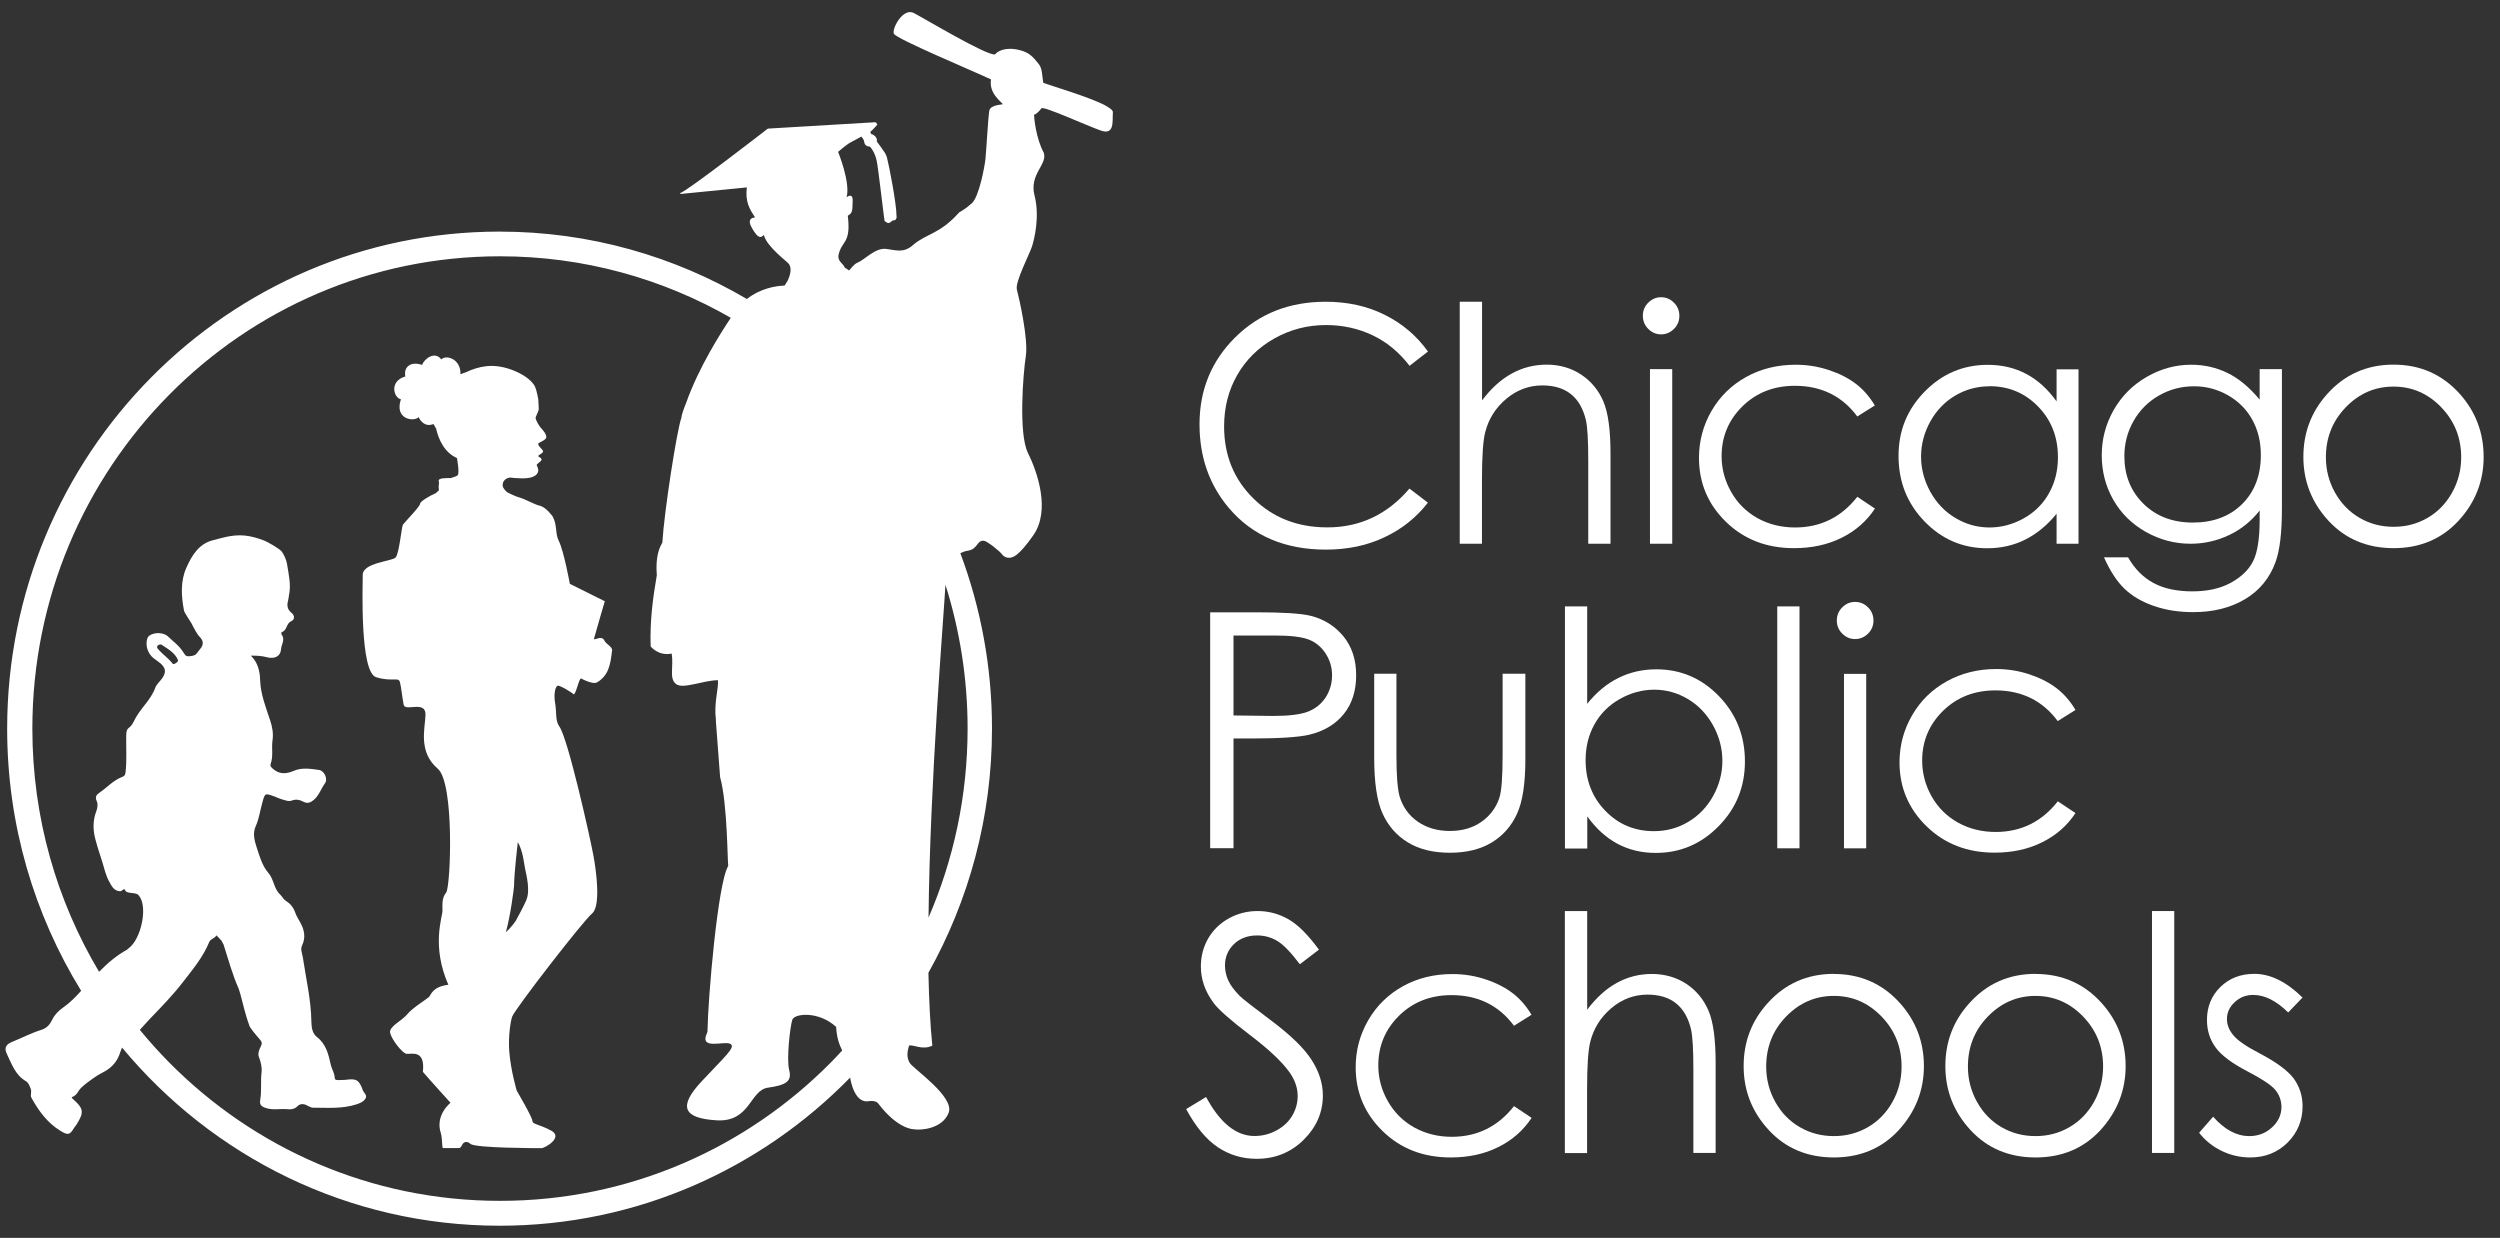
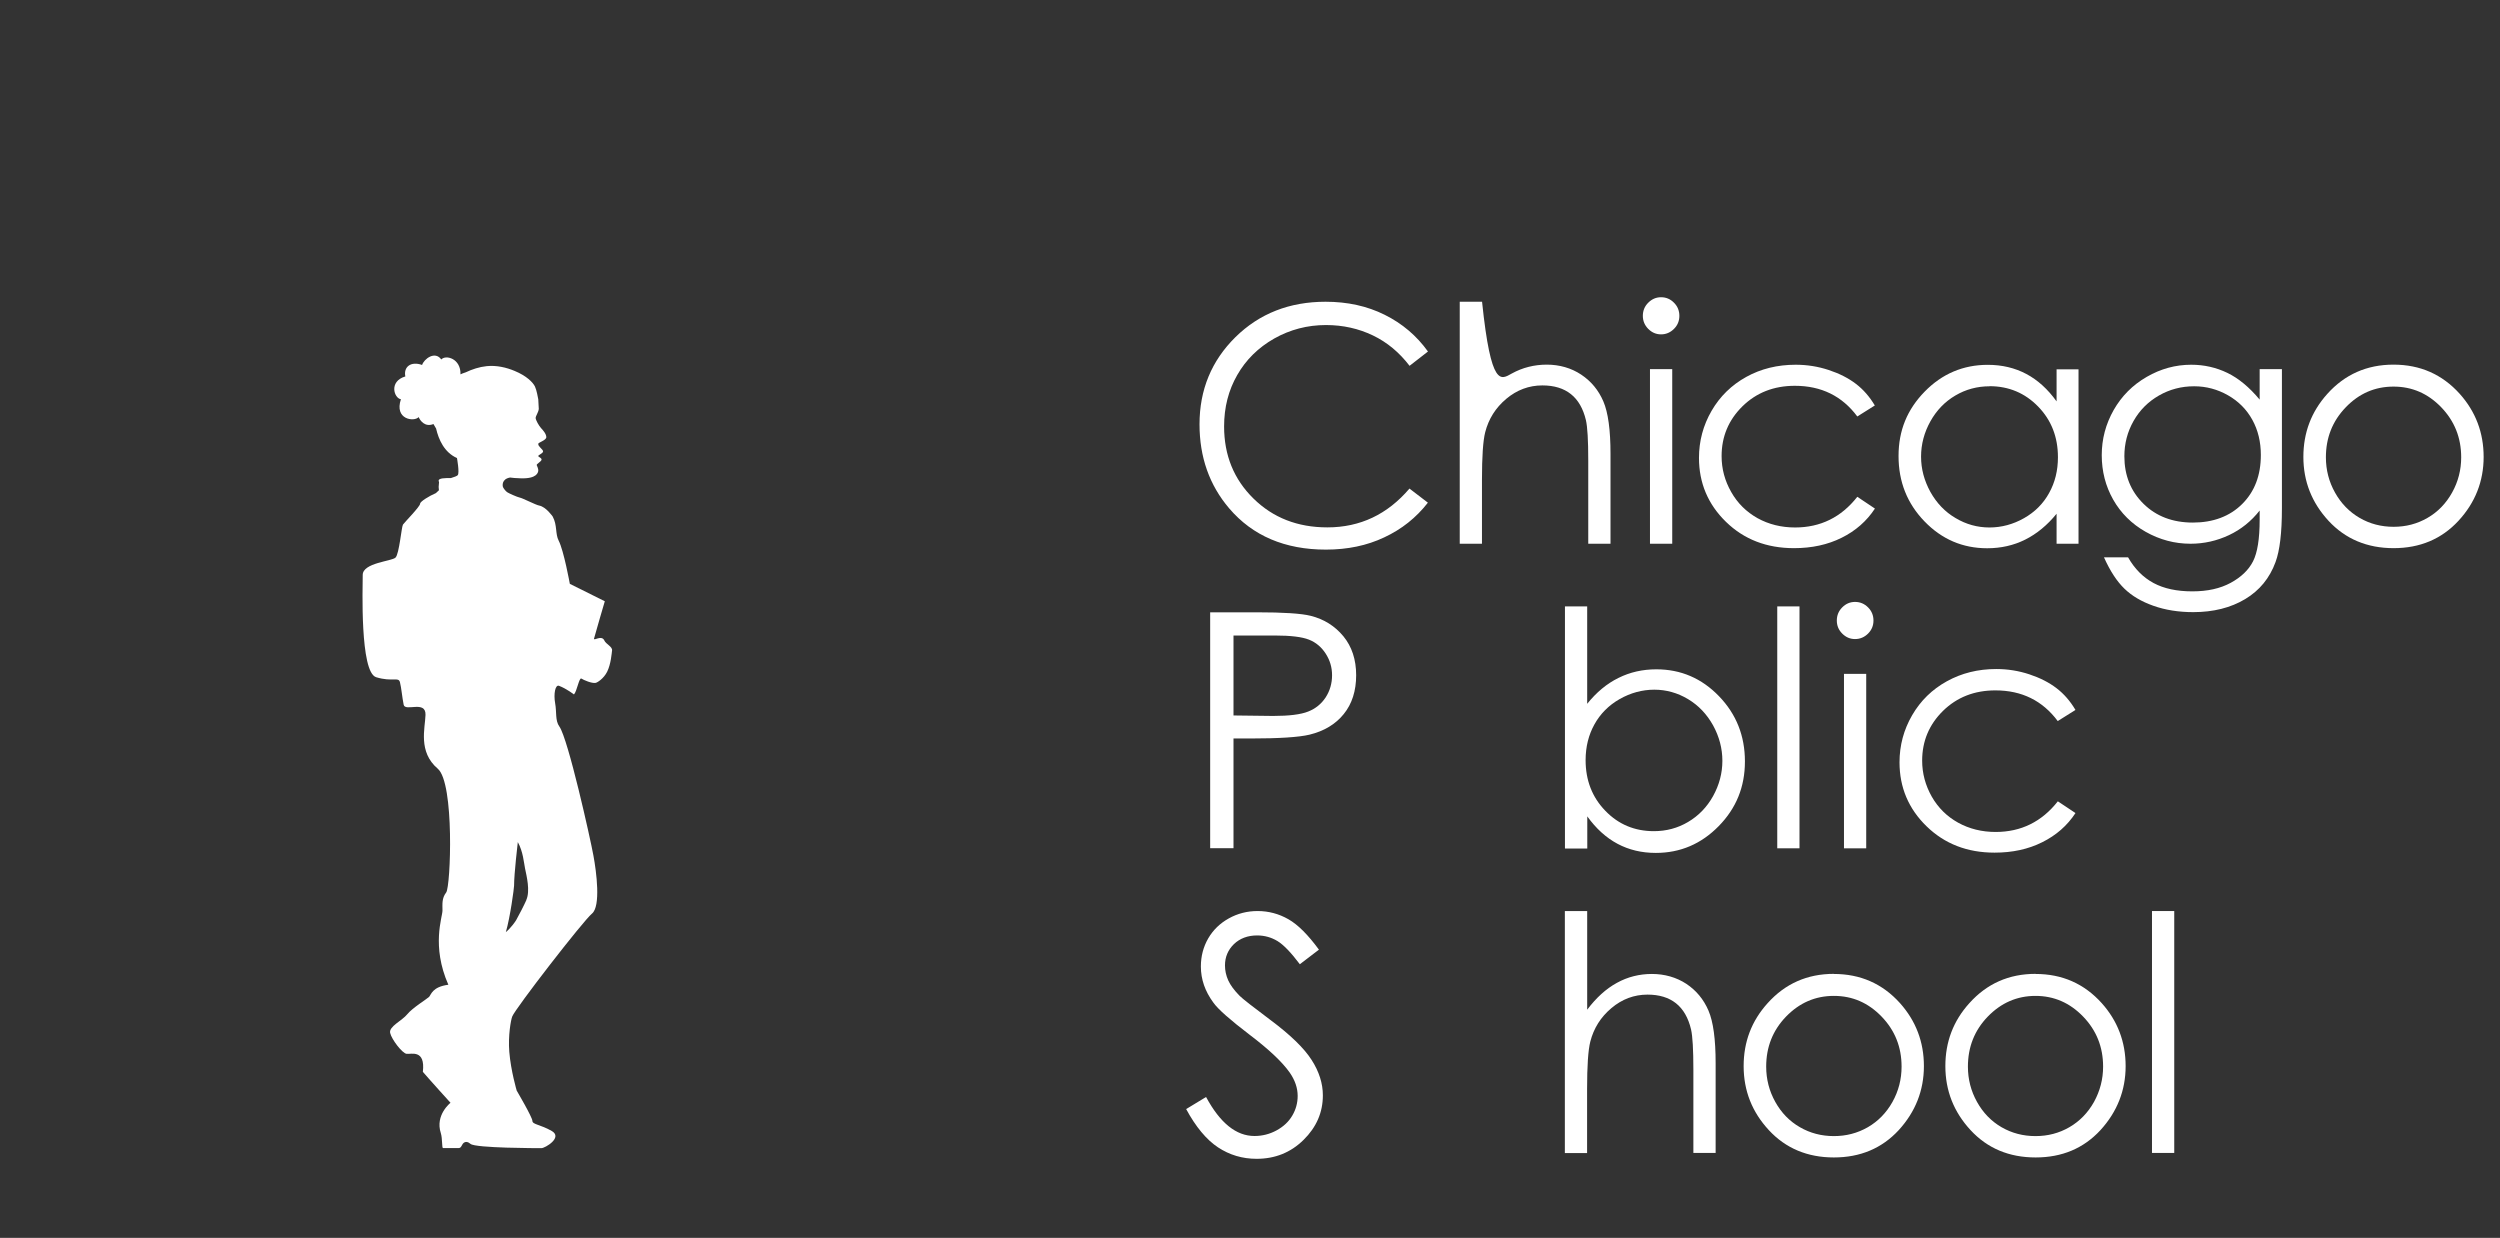
<svg xmlns="http://www.w3.org/2000/svg" width="103" height="51" viewBox="0 0 103 51" fill="none">
  <rect x="0" y="0" width="103" height="51" fill="#333333" stroke="none" />
  <g clip-path="url(#clip0_2719_11953)">
    <path d="M58.833 14.482L58.074 15.072C57.654 14.523 57.154 14.103 56.564 13.82C55.975 13.538 55.333 13.392 54.631 13.392C53.864 13.392 53.153 13.578 52.495 13.949C51.842 14.321 51.333 14.821 50.974 15.451C50.614 16.077 50.433 16.783 50.433 17.57C50.433 18.757 50.836 19.746 51.64 20.537C52.447 21.332 53.46 21.728 54.687 21.728C56.035 21.728 57.162 21.195 58.07 20.129L58.829 20.71C58.348 21.328 57.751 21.804 57.032 22.139C56.314 22.479 55.515 22.644 54.627 22.644C52.943 22.644 51.611 22.079 50.643 20.945C49.827 19.988 49.42 18.834 49.42 17.481C49.42 16.056 49.916 14.862 50.901 13.889C51.89 12.916 53.129 12.432 54.614 12.432C55.515 12.432 56.326 12.609 57.048 12.969C57.771 13.328 58.364 13.832 58.829 14.478L58.833 14.482Z" fill="white" />
-     <path d="M60.145 12.432H61.061V16.496C61.432 16.004 61.84 15.633 62.284 15.39C62.728 15.144 63.212 15.023 63.729 15.023C64.246 15.023 64.734 15.16 65.146 15.435C65.558 15.709 65.86 16.077 66.058 16.537C66.256 16.997 66.353 17.719 66.353 18.7V22.402H65.436V18.971C65.436 18.143 65.404 17.59 65.34 17.312C65.227 16.835 65.021 16.476 64.722 16.238C64.423 16 64.032 15.879 63.547 15.879C62.994 15.879 62.498 16.064 62.058 16.432C61.618 16.803 61.331 17.259 61.19 17.808C61.101 18.159 61.057 18.813 61.057 19.766V22.402H60.141V12.432H60.145Z" fill="white" />
+     <path d="M60.145 12.432H61.061C61.432 16.004 61.84 15.633 62.284 15.39C62.728 15.144 63.212 15.023 63.729 15.023C64.246 15.023 64.734 15.16 65.146 15.435C65.558 15.709 65.86 16.077 66.058 16.537C66.256 16.997 66.353 17.719 66.353 18.7V22.402H65.436V18.971C65.436 18.143 65.404 17.59 65.34 17.312C65.227 16.835 65.021 16.476 64.722 16.238C64.423 16 64.032 15.879 63.547 15.879C62.994 15.879 62.498 16.064 62.058 16.432C61.618 16.803 61.331 17.259 61.19 17.808C61.101 18.159 61.057 18.813 61.057 19.766V22.402H60.141V12.432H60.145Z" fill="white" />
    <path d="M68.436 12.246C68.645 12.246 68.823 12.323 68.968 12.472C69.118 12.621 69.19 12.803 69.19 13.013C69.19 13.223 69.118 13.4 68.968 13.55C68.819 13.699 68.641 13.776 68.436 13.776C68.23 13.776 68.056 13.699 67.907 13.55C67.761 13.4 67.685 13.223 67.685 13.013C67.685 12.803 67.757 12.621 67.907 12.472C68.056 12.323 68.23 12.246 68.436 12.246ZM67.979 15.209H68.896V22.402H67.979V15.209Z" fill="white" />
    <path d="M77.247 16.703L76.521 17.159C75.895 16.315 75.035 15.895 73.949 15.895C73.082 15.895 72.363 16.178 71.79 16.739C71.217 17.304 70.93 17.986 70.93 18.793C70.93 19.318 71.063 19.811 71.326 20.271C71.588 20.735 71.951 21.09 72.411 21.349C72.872 21.603 73.388 21.732 73.957 21.732C75.003 21.732 75.859 21.312 76.521 20.468L77.247 20.953C76.908 21.47 76.448 21.873 75.875 22.156C75.302 22.442 74.648 22.584 73.913 22.584C72.787 22.584 71.854 22.224 71.112 21.502C70.369 20.779 69.998 19.899 69.998 18.866C69.998 18.172 70.171 17.522 70.518 16.924C70.865 16.327 71.342 15.863 71.947 15.528C72.553 15.193 73.231 15.027 73.982 15.027C74.454 15.027 74.906 15.1 75.346 15.245C75.786 15.391 76.157 15.58 76.464 15.815C76.771 16.049 77.029 16.347 77.243 16.706L77.247 16.703Z" fill="white" />
    <path d="M85.635 15.209V22.402H84.731V21.167C84.347 21.639 83.915 21.994 83.439 22.232C82.963 22.471 82.438 22.588 81.873 22.588C80.864 22.588 80.004 22.22 79.29 21.482C78.575 20.743 78.22 19.847 78.22 18.789C78.22 17.732 78.579 16.868 79.298 16.133C80.016 15.399 80.884 15.031 81.897 15.031C82.483 15.031 83.011 15.156 83.484 15.407C83.956 15.657 84.371 16.036 84.731 16.537V15.217H85.635V15.209ZM81.974 15.915C81.465 15.915 80.993 16.04 80.561 16.295C80.129 16.549 79.786 16.904 79.532 17.36C79.278 17.816 79.148 18.301 79.148 18.813C79.148 19.326 79.278 19.802 79.532 20.267C79.79 20.727 80.133 21.09 80.569 21.344C81.001 21.603 81.469 21.732 81.966 21.732C82.462 21.732 82.943 21.603 83.391 21.348C83.839 21.094 84.186 20.747 84.424 20.311C84.666 19.875 84.787 19.387 84.787 18.838C84.787 18.006 84.517 17.312 83.972 16.751C83.431 16.194 82.761 15.911 81.97 15.911L81.974 15.915Z" fill="white" />
    <path d="M93.098 15.209H94.015V20.941C94.015 21.95 93.926 22.689 93.752 23.157C93.51 23.819 93.094 24.327 92.501 24.683C91.908 25.038 91.193 25.22 90.362 25.22C89.752 25.22 89.203 25.131 88.715 24.957C88.226 24.784 87.831 24.549 87.528 24.255C87.221 23.96 86.939 23.532 86.684 22.963H87.677C87.948 23.439 88.299 23.791 88.727 24.021C89.155 24.251 89.688 24.364 90.321 24.364C90.955 24.364 91.472 24.247 91.904 24.013C92.335 23.779 92.642 23.484 92.824 23.129C93.006 22.773 93.098 22.2 93.098 21.405V21.034C92.751 21.474 92.332 21.813 91.835 22.047C91.338 22.281 90.81 22.402 90.249 22.402C89.595 22.402 88.977 22.236 88.4 21.91C87.823 21.583 87.379 21.139 87.064 20.586C86.749 20.029 86.592 19.419 86.592 18.753C86.592 18.087 86.757 17.469 87.084 16.892C87.411 16.319 87.863 15.863 88.444 15.528C89.022 15.193 89.635 15.027 90.277 15.027C90.81 15.027 91.306 15.14 91.766 15.362C92.227 15.584 92.671 15.952 93.098 16.464V15.217V15.209ZM90.394 15.915C89.873 15.915 89.393 16.041 88.949 16.295C88.505 16.549 88.154 16.9 87.903 17.344C87.649 17.792 87.524 18.277 87.524 18.797C87.524 19.584 87.786 20.238 88.311 20.755C88.836 21.272 89.514 21.53 90.346 21.53C91.177 21.53 91.867 21.276 92.38 20.763C92.893 20.251 93.147 19.581 93.147 18.745C93.147 18.204 93.03 17.72 92.796 17.296C92.562 16.872 92.227 16.533 91.795 16.287C91.363 16.041 90.898 15.915 90.402 15.915H90.394Z" fill="white" />
    <path d="M98.612 15.023C99.71 15.023 100.618 15.423 101.341 16.226C101.995 16.957 102.326 17.825 102.326 18.826C102.326 19.827 101.979 20.711 101.288 21.458C100.594 22.208 99.702 22.584 98.616 22.584C97.531 22.584 96.63 22.208 95.936 21.458C95.242 20.707 94.899 19.827 94.899 18.826C94.899 17.825 95.226 16.965 95.88 16.234C96.602 15.427 97.514 15.023 98.612 15.023ZM98.612 15.928C97.849 15.928 97.195 16.21 96.647 16.779C96.097 17.349 95.827 18.035 95.827 18.842C95.827 19.363 95.952 19.847 96.203 20.295C96.453 20.743 96.792 21.09 97.216 21.337C97.639 21.583 98.108 21.704 98.616 21.704C99.125 21.704 99.589 21.583 100.013 21.337C100.437 21.094 100.776 20.743 101.026 20.295C101.276 19.847 101.401 19.363 101.401 18.842C101.401 18.035 101.127 17.349 100.578 16.779C100.029 16.21 99.375 15.928 98.616 15.928H98.612Z" fill="white" />
    <path d="M49.859 25.227H51.777C52.879 25.227 53.617 25.275 54.001 25.372C54.55 25.509 54.998 25.792 55.349 26.216C55.696 26.64 55.874 27.176 55.874 27.818C55.874 28.46 55.704 29.001 55.361 29.421C55.022 29.84 54.55 30.123 53.953 30.268C53.517 30.373 52.701 30.426 51.506 30.426H50.82V34.947H49.859V25.223V25.227ZM50.82 26.179V29.477L52.451 29.497C53.109 29.497 53.593 29.437 53.896 29.316C54.203 29.195 54.441 29.001 54.619 28.73C54.792 28.46 54.881 28.157 54.881 27.822C54.881 27.487 54.792 27.201 54.619 26.93C54.445 26.66 54.215 26.466 53.928 26.353C53.642 26.24 53.173 26.183 52.524 26.183H50.82V26.179Z" fill="white" />
-     <path d="M56.617 27.758H57.533V31.116C57.533 31.936 57.577 32.501 57.662 32.808C57.795 33.248 58.041 33.595 58.413 33.853C58.78 34.107 59.224 34.236 59.733 34.236C60.241 34.236 60.677 34.111 61.032 33.861C61.388 33.611 61.634 33.284 61.771 32.88C61.864 32.602 61.908 32.012 61.908 31.116V27.758H62.845V31.286C62.845 32.275 62.732 33.026 62.502 33.526C62.272 34.031 61.929 34.422 61.468 34.705C61.008 34.987 60.431 35.133 59.737 35.133C59.043 35.133 58.465 34.991 58.001 34.705C57.537 34.422 57.19 34.023 56.96 33.514C56.73 33.005 56.617 32.238 56.617 31.217V27.754V27.758Z" fill="white" />
    <path d="M64.476 34.95V24.984H65.392V28.997C65.775 28.52 66.203 28.165 66.68 27.931C67.156 27.693 67.677 27.576 68.242 27.576C69.251 27.576 70.111 27.947 70.821 28.682C71.535 29.421 71.891 30.317 71.891 31.37C71.891 32.424 71.531 33.3 70.813 34.034C70.094 34.769 69.231 35.14 68.218 35.14C67.636 35.14 67.112 35.015 66.643 34.765C66.171 34.514 65.755 34.135 65.396 33.635V34.959H64.48L64.476 34.95ZM68.141 34.244C68.649 34.244 69.122 34.119 69.549 33.865C69.981 33.61 70.325 33.255 70.579 32.799C70.833 32.339 70.962 31.855 70.962 31.346C70.962 30.837 70.833 30.349 70.579 29.885C70.32 29.421 69.977 29.061 69.546 28.803C69.114 28.545 68.649 28.415 68.157 28.415C67.665 28.415 67.18 28.545 66.728 28.803C66.276 29.061 65.933 29.408 65.691 29.844C65.448 30.28 65.327 30.773 65.327 31.318C65.327 32.149 65.598 32.847 66.139 33.404C66.68 33.966 67.35 34.244 68.141 34.244Z" fill="white" />
    <path d="M74.139 24.984H73.223V34.95H74.139V24.984Z" fill="white" />
    <path d="M76.428 24.799C76.638 24.799 76.815 24.875 76.965 25.025C77.114 25.174 77.187 25.356 77.187 25.566C77.187 25.776 77.114 25.953 76.965 26.103C76.815 26.252 76.638 26.329 76.428 26.329C76.218 26.329 76.048 26.252 75.899 26.103C75.75 25.953 75.677 25.776 75.677 25.566C75.677 25.356 75.75 25.174 75.899 25.025C76.048 24.875 76.222 24.799 76.428 24.799ZM75.972 27.762H76.888V34.951H75.972V27.762Z" fill="white" />
    <path d="M85.506 29.252L84.779 29.708C84.154 28.868 83.298 28.444 82.212 28.444C81.344 28.444 80.626 28.727 80.052 29.288C79.479 29.853 79.193 30.535 79.193 31.339C79.193 31.863 79.326 32.356 79.588 32.82C79.851 33.28 80.214 33.639 80.674 33.894C81.134 34.148 81.651 34.277 82.22 34.277C83.266 34.277 84.121 33.857 84.783 33.014L85.51 33.498C85.171 34.015 84.711 34.418 84.137 34.701C83.564 34.988 82.91 35.129 82.176 35.129C81.049 35.129 80.117 34.766 79.374 34.043C78.632 33.321 78.26 32.441 78.26 31.407C78.26 30.713 78.434 30.063 78.781 29.466C79.128 28.868 79.604 28.404 80.21 28.069C80.815 27.734 81.493 27.564 82.244 27.564C82.717 27.564 83.169 27.637 83.609 27.782C84.049 27.928 84.42 28.117 84.727 28.352C85.034 28.586 85.292 28.884 85.506 29.244V29.252Z" fill="white" />
    <path d="M48.871 45.693L49.69 45.196C50.267 46.266 50.929 46.803 51.684 46.803C52.007 46.803 52.31 46.726 52.592 46.573C52.875 46.419 53.093 46.218 53.242 45.963C53.392 45.709 53.464 45.439 53.464 45.152C53.464 44.825 53.355 44.506 53.137 44.191C52.834 43.759 52.285 43.239 51.486 42.633C50.683 42.02 50.182 41.58 49.989 41.305C49.65 40.845 49.476 40.353 49.476 39.82C49.476 39.396 49.577 39.013 49.779 38.661C49.981 38.314 50.263 38.04 50.627 37.838C50.99 37.636 51.385 37.535 51.813 37.535C52.265 37.535 52.689 37.648 53.085 37.874C53.48 38.1 53.896 38.52 54.34 39.126L53.553 39.727C53.19 39.243 52.883 38.924 52.629 38.77C52.374 38.617 52.096 38.54 51.793 38.54C51.406 38.54 51.087 38.661 50.84 38.895C50.594 39.134 50.469 39.428 50.469 39.775C50.469 39.985 50.514 40.191 50.602 40.389C50.691 40.587 50.849 40.801 51.079 41.035C51.204 41.156 51.619 41.483 52.322 42.008C53.157 42.629 53.727 43.182 54.037 43.667C54.348 44.151 54.502 44.639 54.502 45.128C54.502 45.834 54.235 46.444 53.706 46.964C53.178 47.485 52.532 47.743 51.773 47.743C51.188 47.743 50.659 47.586 50.182 47.271C49.706 46.956 49.266 46.428 48.867 45.689L48.871 45.693Z" fill="white" />
-     <path d="M63.103 41.806L62.377 42.262C61.751 41.419 60.891 40.999 59.806 40.999C58.938 40.999 58.219 41.281 57.646 41.842C57.073 42.407 56.786 43.09 56.786 43.897C56.786 44.422 56.919 44.914 57.182 45.374C57.444 45.834 57.807 46.194 58.268 46.452C58.728 46.706 59.24 46.836 59.813 46.836C60.859 46.836 61.715 46.416 62.377 45.572L63.103 46.056C62.76 46.573 62.304 46.977 61.731 47.259C61.158 47.546 60.504 47.687 59.769 47.687C58.643 47.687 57.711 47.328 56.968 46.605C56.225 45.883 55.854 45.003 55.854 43.97C55.854 43.275 56.027 42.625 56.374 42.028C56.722 41.431 57.198 40.966 57.803 40.631C58.409 40.296 59.087 40.131 59.838 40.131C60.31 40.131 60.766 40.203 61.202 40.349C61.642 40.494 62.013 40.684 62.32 40.918C62.627 41.152 62.885 41.451 63.099 41.81L63.103 41.806Z" fill="white" />
    <path d="M64.476 37.535H65.392V41.6C65.763 41.107 66.171 40.736 66.615 40.494C67.059 40.248 67.543 40.127 68.06 40.127C68.577 40.127 69.065 40.264 69.477 40.534C69.889 40.809 70.191 41.176 70.389 41.636C70.587 42.096 70.684 42.819 70.684 43.8V47.501H69.767V44.07C69.767 43.243 69.735 42.69 69.671 42.411C69.558 41.935 69.352 41.576 69.053 41.337C68.754 41.099 68.363 40.978 67.878 40.978C67.325 40.978 66.829 41.164 66.389 41.535C65.949 41.907 65.662 42.363 65.521 42.912C65.432 43.263 65.388 43.917 65.388 44.87V47.505H64.472V37.539L64.476 37.535Z" fill="white" />
    <path d="M75.552 40.127C76.65 40.127 77.558 40.527 78.281 41.33C78.934 42.061 79.265 42.928 79.265 43.925C79.265 44.922 78.918 45.806 78.228 46.561C77.534 47.312 76.642 47.687 75.556 47.687C74.47 47.687 73.57 47.312 72.876 46.561C72.181 45.81 71.838 44.931 71.838 43.925C71.838 42.92 72.165 42.065 72.823 41.334C73.546 40.527 74.458 40.123 75.556 40.123L75.552 40.127ZM75.552 41.031C74.789 41.031 74.135 41.318 73.586 41.883C73.037 42.452 72.767 43.138 72.767 43.946C72.767 44.466 72.892 44.951 73.142 45.399C73.392 45.847 73.727 46.194 74.155 46.44C74.579 46.686 75.047 46.807 75.556 46.807C76.064 46.807 76.529 46.686 76.957 46.44C77.38 46.194 77.719 45.847 77.97 45.399C78.22 44.951 78.345 44.466 78.345 43.946C78.345 43.138 78.071 42.452 77.522 41.883C76.973 41.314 76.319 41.031 75.56 41.031H75.552Z" fill="white" />
    <path d="M83.863 40.127C84.961 40.127 85.869 40.527 86.592 41.33C87.246 42.061 87.576 42.928 87.576 43.925C87.576 44.922 87.229 45.806 86.539 46.561C85.845 47.312 84.957 47.687 83.867 47.687C82.777 47.687 81.881 47.312 81.187 46.561C80.493 45.81 80.149 44.931 80.149 43.925C80.149 42.92 80.476 42.065 81.134 41.334C81.857 40.527 82.765 40.123 83.867 40.123L83.863 40.127ZM83.863 41.031C83.1 41.031 82.446 41.318 81.897 41.883C81.348 42.452 81.078 43.138 81.078 43.946C81.078 44.466 81.203 44.951 81.453 45.399C81.703 45.847 82.038 46.194 82.462 46.44C82.886 46.686 83.354 46.807 83.863 46.807C84.371 46.807 84.836 46.686 85.26 46.44C85.683 46.194 86.022 45.847 86.273 45.399C86.519 44.951 86.648 44.466 86.648 43.946C86.648 43.138 86.374 42.452 85.825 41.883C85.276 41.314 84.622 41.031 83.863 41.031Z" fill="white" />
    <path d="M89.579 37.535H88.662V47.501H89.579V37.535Z" fill="white" />
-     <path d="M94.862 41.1L94.273 41.713C93.785 41.233 93.304 40.991 92.836 40.991C92.537 40.991 92.283 41.088 92.069 41.29C91.855 41.487 91.75 41.721 91.75 41.984C91.75 42.218 91.835 42.44 92.013 42.65C92.186 42.868 92.553 43.118 93.115 43.409C93.797 43.768 94.261 44.111 94.507 44.442C94.745 44.777 94.866 45.153 94.866 45.572C94.866 46.162 94.661 46.662 94.249 47.074C93.837 47.482 93.325 47.687 92.711 47.687C92.299 47.687 91.908 47.599 91.532 47.417C91.157 47.235 90.85 46.985 90.604 46.67L91.181 46.008C91.649 46.541 92.146 46.807 92.671 46.807C93.038 46.807 93.353 46.686 93.607 46.448C93.865 46.21 93.995 45.932 93.995 45.609C93.995 45.346 93.91 45.108 93.74 44.902C93.571 44.7 93.183 44.446 92.586 44.135C91.944 43.8 91.504 43.469 91.274 43.142C91.04 42.815 90.927 42.444 90.927 42.024C90.927 41.479 91.112 41.023 91.48 40.664C91.851 40.301 92.315 40.123 92.88 40.123C93.538 40.123 94.196 40.446 94.858 41.092L94.862 41.1Z" fill="white" />
    <path d="M24.902 26.395C24.793 26.137 24.446 26.427 24.474 26.31C24.518 26.133 24.918 24.772 24.918 24.772L23.477 24.054C23.477 24.054 23.231 22.69 23.017 22.274C22.872 21.995 22.964 21.636 22.771 21.281C22.771 21.281 22.496 20.881 22.214 20.829C22.076 20.805 21.532 20.522 21.418 20.502C21.305 20.478 20.962 20.324 20.898 20.28C20.829 20.235 20.748 20.122 20.724 20.07C20.704 20.021 20.655 19.739 21.015 19.674C21.104 19.686 21.241 19.703 21.463 19.707C22.125 19.727 22.169 19.464 22.177 19.392C22.185 19.319 22.129 19.206 22.113 19.162C22.097 19.117 22.294 19.02 22.311 18.944C22.327 18.867 22.198 18.839 22.177 18.794C22.157 18.75 22.375 18.681 22.375 18.597C22.375 18.512 22.165 18.399 22.177 18.29C22.157 18.233 22.508 18.145 22.508 18.011C22.508 17.878 22.379 17.733 22.29 17.636C22.201 17.539 22.076 17.313 22.068 17.224C22.068 17.135 22.181 16.998 22.198 16.849L22.177 16.453C22.161 16.377 22.113 16.078 22.04 15.924C21.955 15.751 21.693 15.484 21.204 15.283C20.869 15.141 20.462 15.044 20.054 15.085C19.743 15.117 19.453 15.214 19.19 15.339C19.085 15.371 19.009 15.404 18.972 15.424C18.992 14.77 18.363 14.604 18.181 14.81C17.919 14.443 17.471 14.79 17.39 15.036C16.926 14.871 16.619 15.117 16.7 15.509C16.009 15.714 16.236 16.409 16.518 16.449C16.236 17.289 17.067 17.39 17.249 17.184C17.309 17.329 17.511 17.612 17.858 17.47L17.967 17.656C18.072 18.112 18.306 18.641 18.827 18.871C18.827 18.871 18.94 19.48 18.859 19.577C18.827 19.614 18.714 19.654 18.581 19.695C18.347 19.695 18.072 19.695 18.072 19.803L18.088 19.876L18.072 20.062L18.084 20.199C18.084 20.199 18.036 20.243 17.959 20.316C17.685 20.433 17.309 20.663 17.309 20.752C17.309 20.869 16.663 21.523 16.603 21.612C16.542 21.701 16.45 22.819 16.296 22.972C16.143 23.125 14.944 23.186 14.944 23.687C14.944 24.187 14.823 27.691 15.497 27.901C16.171 28.107 16.417 27.872 16.478 28.107C16.538 28.345 16.571 28.74 16.631 29.035C16.692 29.334 17.547 28.837 17.531 29.451C17.515 30 17.216 30.972 18.036 31.671C18.73 32.26 18.569 36.527 18.383 36.769C18.197 37.011 18.23 37.245 18.23 37.516C18.23 37.786 17.765 38.969 18.472 40.571C17.798 40.66 17.765 40.987 17.673 41.076C17.58 41.165 16.998 41.52 16.78 41.786C16.567 42.053 16.014 42.291 16.074 42.557C16.135 42.824 16.567 43.389 16.748 43.417C16.93 43.445 17.531 43.215 17.422 44.16C17.697 44.483 18.561 45.435 18.561 45.435C18.561 45.435 17.919 45.936 18.161 46.682C18.234 46.908 18.197 47.3 18.254 47.3H18.9C19.013 47.3 19.021 47.151 19.105 47.086C19.19 47.022 19.283 47.042 19.388 47.13C19.602 47.304 22.153 47.304 22.306 47.304C22.46 47.304 23.195 46.864 22.734 46.598C22.274 46.331 21.935 46.331 21.935 46.182C21.935 46.033 21.289 44.935 21.289 44.935C21.289 44.935 21.047 44.119 20.983 43.336C20.93 42.666 21.047 42.028 21.104 41.879C21.229 41.552 24.022 37.943 24.389 37.641C24.757 37.342 24.575 35.929 24.45 35.255C24.329 34.581 23.408 30.44 23.045 29.931C22.867 29.685 22.94 29.338 22.872 28.974C22.803 28.591 22.876 28.195 23.033 28.256C23.34 28.373 23.647 28.611 23.647 28.611C23.768 28.49 23.86 27.901 23.953 27.957C24.046 28.018 24.381 28.163 24.539 28.135C24.611 28.123 24.874 27.957 25.015 27.675C25.172 27.356 25.201 26.912 25.217 26.799C25.237 26.637 24.962 26.544 24.894 26.379L24.902 26.395ZM21.689 37.076C21.572 37.338 21.406 37.653 21.269 37.903C21.237 37.964 21.047 38.234 20.841 38.404C21.023 37.782 21.18 36.583 21.18 36.49C21.18 35.99 21.334 34.694 21.334 34.694C21.552 35.086 21.584 35.546 21.632 35.78C21.697 36.095 21.85 36.7 21.685 37.076H21.689Z" fill="white" />
-     <path d="M45.553 4.351C44.862 3.984 43.215 3.507 42.985 3.414C42.929 3.128 42.953 2.841 42.8 2.643C42.553 2.325 42.388 2.159 42.017 2.066C41.407 1.909 41.072 2.131 40.999 2.24C40.689 2.325 38.093 0.766 37.649 0.536C37.205 0.306 36.741 1.178 36.826 1.388C36.91 1.598 40.083 2.918 40.83 3.273C40.733 3.838 41.246 4.189 41.314 4.286C41.339 4.323 40.802 4.294 40.757 4.569C40.713 4.839 40.624 6.353 40.6 6.559C40.563 6.886 40.337 8.101 40.043 8.371C39.748 8.638 39.522 8.747 39.522 8.747C38.707 9.663 38.178 9.61 37.617 10.095C37.237 10.422 36.975 10.321 36.519 10.256C36.063 10.192 35.619 10.708 35.332 10.821C35.179 10.882 35.07 11.056 34.981 11.144C34.9 11.084 34.803 11.023 34.799 11.023C34.763 10.87 34.521 10.789 34.541 10.535C34.662 9.897 35.074 10.071 34.929 8.888C35.114 8.775 35.122 8.726 35.13 8.258C35.134 7.915 34.88 8.129 34.88 8.129C35.046 7.515 34.529 6.256 34.529 6.256C34.529 6.256 34.933 5.913 35.042 5.869L35.49 5.626L35.526 5.679L35.534 5.687L35.542 5.695L35.587 5.772L35.623 5.917C35.671 6.018 35.776 6.042 35.829 6.038H35.837C35.885 6.083 36.051 6.284 36.123 6.64C36.156 6.801 36.232 7.406 36.301 7.968C36.337 8.25 36.37 8.521 36.394 8.726C36.406 8.827 36.418 8.912 36.426 8.977L36.438 9.053V9.078L36.454 9.114L36.58 9.191C36.656 9.191 36.693 9.15 36.729 9.122L36.769 9.086L36.826 9.082L36.894 9.057L36.947 8.957L36.935 8.92V8.872C36.935 8.408 36.636 6.837 36.539 6.474C36.507 6.357 36.41 6.22 36.313 6.087C36.228 5.974 36.152 5.873 36.123 5.828L36.131 5.792C36.131 5.711 36.091 5.651 36.051 5.61C36.006 5.57 35.97 5.538 35.901 5.53L35.853 5.437C35.946 5.364 36.148 5.134 36.148 5.134L36.091 5.045L36.043 5.037L31.635 5.299C31.635 5.299 28.288 7.895 28.03 7.951V7.992L30.771 7.721C30.698 8.299 30.868 8.597 31.11 8.957C30.997 8.965 30.763 9.021 30.981 9.396C31.203 9.776 31.316 9.845 31.473 9.679C31.57 10.147 32.446 10.789 32.503 10.874C32.628 11.056 32.567 11.318 32.446 11.576L32.325 11.766C31.974 11.778 31.344 11.871 30.771 12.319C27.776 10.559 24.296 9.542 20.579 9.542C9.378 9.542 0.295 18.713 0.295 30.023C0.295 33.987 1.414 37.684 3.343 40.821C3.117 41.075 2.875 41.321 2.588 41.519C2.419 41.64 2.253 41.801 2.156 42.003C2.055 42.213 1.934 42.358 1.688 42.435C1.288 42.56 0.913 42.758 0.522 42.916C0.243 43.025 0.158 43.166 0.287 43.432C0.485 43.844 0.635 44.296 1.07 44.546C1.175 44.607 1.216 44.736 1.264 44.853C1.321 44.99 1.232 45.119 1.297 45.232C1.595 45.773 1.95 46.258 2.487 46.589C2.794 46.778 2.879 46.766 3.052 46.468L3.149 46.338C3.476 45.818 3.452 45.672 2.98 45.257L2.951 45.208C3.089 45.16 3.174 45.063 3.242 44.942C3.347 44.752 3.864 44.413 3.924 44.369C4.057 44.272 4.211 44.207 4.348 44.122C4.647 43.945 4.845 43.699 4.95 43.364C4.974 43.295 4.998 43.226 5.03 43.162C8.752 47.646 14.338 50.5 20.583 50.5C26.234 50.5 31.344 48.163 35.025 44.397C35.163 45.164 35.474 45.418 35.776 45.37C36.103 45.317 36.188 45.471 36.188 45.471C36.999 46.532 37.637 46.524 37.637 46.524C37.944 46.581 38.836 46.504 39.086 45.842C39.332 45.18 37.625 44.034 37.48 43.791C37.338 43.549 37.383 43.319 37.451 43.081C37.621 43.016 37.984 43.283 38.412 43.081C38.323 42.213 38.275 41.192 38.251 40.078C39.914 37.107 40.87 33.676 40.87 30.015C40.87 27.472 40.406 25.038 39.566 22.79C39.663 22.745 39.76 22.705 39.877 22.689C40.289 22.624 40.236 22.261 40.531 22.277C40.664 22.285 41.197 22.717 41.27 22.822C41.359 22.955 41.597 23.084 41.883 22.858C42.057 22.721 42.279 22.475 42.574 22.051C43.292 21.017 42.735 19.435 42.348 18.652C41.96 17.869 42.15 15.403 42.263 14.684C42.376 13.966 41.98 12.246 41.895 11.931C41.811 11.617 42.441 10.422 42.525 10.135C42.61 9.849 42.848 8.932 42.622 8.052C42.396 7.172 43.171 6.773 43.002 6.292C42.679 5.691 42.602 4.843 42.602 4.722C42.65 4.742 42.828 4.577 42.905 4.464C42.981 4.351 44.782 5.182 45.359 5.38C45.936 5.582 45.823 4.968 45.851 4.625C45.859 4.553 45.742 4.456 45.549 4.355L45.553 4.351ZM20.595 49.475C15.271 49.475 10.459 47.299 6.972 43.775C6.548 43.347 6.144 42.895 5.761 42.431C5.902 42.278 6.039 42.12 6.185 41.967C6.649 41.483 7.117 41.006 7.525 40.477C7.933 39.949 8.364 39.44 8.619 38.814C8.675 38.669 8.857 38.669 8.913 38.536C8.986 38.609 9.059 38.677 9.123 38.754L9.212 38.919C9.406 39.529 9.575 40.151 9.834 40.736L9.89 40.913C10.015 41.353 10.104 41.801 10.266 42.229C10.266 42.322 10.588 42.689 10.697 42.815C10.782 42.907 10.815 42.976 10.746 43.109C10.681 43.238 10.609 43.404 10.669 43.553C10.75 43.755 10.798 43.993 10.778 44.163C10.73 44.55 10.786 44.934 10.722 45.313C10.685 45.503 10.762 45.588 10.948 45.648C11.234 45.745 11.525 45.676 11.807 45.697C11.969 45.709 12.122 45.717 12.264 45.568C12.373 45.454 12.554 45.475 12.691 45.568L12.853 45.636C13.463 45.636 14.076 45.693 14.674 45.503C14.823 45.454 14.972 45.398 15.057 45.261C15.146 45.123 14.992 45.035 14.952 44.926C14.795 44.486 14.681 44.425 14.229 44.49C14.129 44.502 14.024 44.494 13.919 44.498C13.85 44.498 13.793 44.49 13.79 44.401C13.785 44.211 13.668 44.05 13.628 43.868C13.535 43.444 13.438 43.02 13.059 42.726C12.873 42.584 12.833 42.342 12.829 42.1C12.817 41.196 12.607 40.316 12.474 39.428C12.449 39.27 12.365 39.117 12.449 38.944C12.595 38.641 12.546 38.334 12.389 38.039C12.304 37.886 12.207 37.733 12.151 37.567C12.078 37.369 11.949 37.22 11.783 37.119C11.67 37.046 11.626 36.933 11.545 36.857C11.275 36.614 11.291 36.227 11.049 35.953C10.803 35.674 10.689 35.258 10.568 34.891C10.479 34.62 10.407 34.318 10.536 34.039C10.673 33.733 10.714 33.406 10.803 33.087C10.919 32.671 10.903 32.667 11.311 32.816C11.42 32.857 11.521 32.909 11.63 32.937C11.759 32.97 11.884 33.034 12.025 32.982C12.191 32.917 12.352 32.949 12.506 33.034C12.663 33.115 12.784 33.075 12.926 32.958C13.148 32.772 13.224 32.493 13.39 32.271C13.519 32.098 13.362 31.751 13.144 31.722C12.796 31.674 12.445 31.613 12.102 31.759C11.812 31.884 11.521 31.916 11.259 31.686C11.194 31.63 11.117 31.569 11.15 31.476C11.267 31.161 11.182 30.834 11.226 30.515C11.271 30.229 11.222 29.958 11.133 29.688C10.956 29.147 10.738 28.61 10.718 28.029C10.706 27.649 10.629 27.302 10.334 27.012C10.581 27.012 10.782 27.02 10.988 27.076C11.307 27.165 11.561 27.04 11.578 26.753C11.59 26.547 11.771 26.338 11.59 26.128L11.602 26.043C11.832 25.986 11.783 25.688 11.997 25.595C12.139 25.534 12.163 25.365 11.997 25.236C11.844 25.115 11.812 24.945 11.868 24.751C11.888 24.683 11.888 24.606 11.904 24.537C12.001 24.093 11.892 23.657 11.824 23.23C11.803 23.1 11.731 22.903 11.618 22.737C11.541 22.624 11.077 22.346 10.855 22.261C10.625 22.172 10.342 22.087 10.064 22.063C9.551 22.015 9.043 22.192 8.792 22.253C8.195 22.394 7.904 22.886 7.678 23.391C7.428 23.952 7.468 24.562 7.581 25.155C7.602 25.256 7.84 25.591 7.888 25.68C7.993 25.881 8.086 26.091 8.247 26.261C8.381 26.398 8.389 26.564 8.268 26.709C8.086 26.923 8.114 27.012 7.811 27.036C7.711 27.044 7.658 27.036 7.602 26.947C7.363 26.564 7.166 26.467 6.956 26.253C6.843 26.136 6.681 26.087 6.528 26.083C6.423 26.079 6.136 26.128 6.076 26.285C5.971 26.58 6.084 26.935 6.342 27.129C6.435 27.197 6.528 27.262 6.617 27.335C6.831 27.528 6.851 27.698 6.685 27.94C6.592 28.077 6.447 28.19 6.395 28.34C6.205 28.864 5.749 29.212 5.515 29.716C5.341 30.092 5.208 29.894 5.2 30.309C5.192 30.802 5.228 31.299 5.176 31.791C5.163 31.896 5.155 31.968 5.026 32.013C4.663 32.15 4.405 32.453 4.086 32.667C3.973 32.743 3.908 32.836 3.985 33.006C4.041 33.127 4.021 33.28 3.965 33.43C3.827 33.789 3.827 34.181 3.92 34.54C4.001 34.863 4.11 35.182 4.211 35.501C4.3 35.787 4.36 36.086 4.514 36.348C4.61 36.518 4.691 36.695 4.929 36.719C5.046 36.732 5.111 36.554 5.155 36.675C5.22 36.849 5.583 36.736 5.712 36.885C6.116 37.345 5.809 38.697 5.305 39.065L5.236 39.125C4.8 39.367 4.429 39.682 4.082 40.038C2.338 37.111 1.333 33.684 1.333 30.019C1.333 24.642 3.488 19.782 6.976 16.259C10.463 12.735 15.279 10.559 20.599 10.559C24.058 10.559 27.304 11.483 30.109 13.094C29.689 13.728 28.793 15.12 28.26 16.622C28.159 16.872 28.087 17.078 28.071 17.219C27.881 17.756 27.364 21.094 27.288 22.358C27.057 22.733 27.025 23.217 27.061 23.698C26.904 24.618 26.771 25.538 26.807 26.632C26.807 26.632 27.126 27.044 27.675 26.927C27.76 27.484 27.558 27.944 27.849 28.178C28.135 28.412 28.971 28.025 29.58 28.025C29.608 28.392 29.407 28.969 29.495 29.643V29.724L29.669 32.021C29.972 33.091 29.972 35.569 30.004 35.674C29.572 36.372 29.165 41.156 29.148 42.512L29.132 42.552C28.789 43.283 29.822 42.875 30.085 43.004C30.347 43.133 29.831 43.557 28.894 44.566C27.957 45.575 28.119 46.072 29.52 46.157C30.916 46.242 30.888 44.922 31.635 44.813C32.382 44.708 32.636 44.554 32.515 44.09C32.394 43.622 32.559 42.262 32.644 42.011C32.729 41.761 33.702 41.636 34.448 42.306C34.48 42.798 34.586 43.049 34.699 43.279C34.545 43.444 34.392 43.614 34.23 43.775C30.743 47.299 25.927 49.475 20.607 49.475H20.595ZM7.057 27.274C6.903 27.096 6.718 26.967 6.56 26.794C6.524 26.753 6.451 26.701 6.479 26.628C6.508 26.56 6.592 26.544 6.649 26.556C6.976 26.77 7.21 26.915 7.323 27.173C7.359 27.258 7.287 27.29 7.222 27.335C7.121 27.395 7.105 27.331 7.057 27.274ZM38.255 37.805C38.315 32.15 38.88 25.405 38.953 24.093C39.542 25.962 39.865 27.948 39.865 30.015C39.865 32.788 39.288 35.42 38.255 37.805Z" fill="white" />
  </g>
  <defs>
    <clipPath id="clip0_2719_11953">
      <rect width="102.075" height="50" fill="white" transform="translate(0.247 0.5)" />
    </clipPath>
  </defs>
</svg>